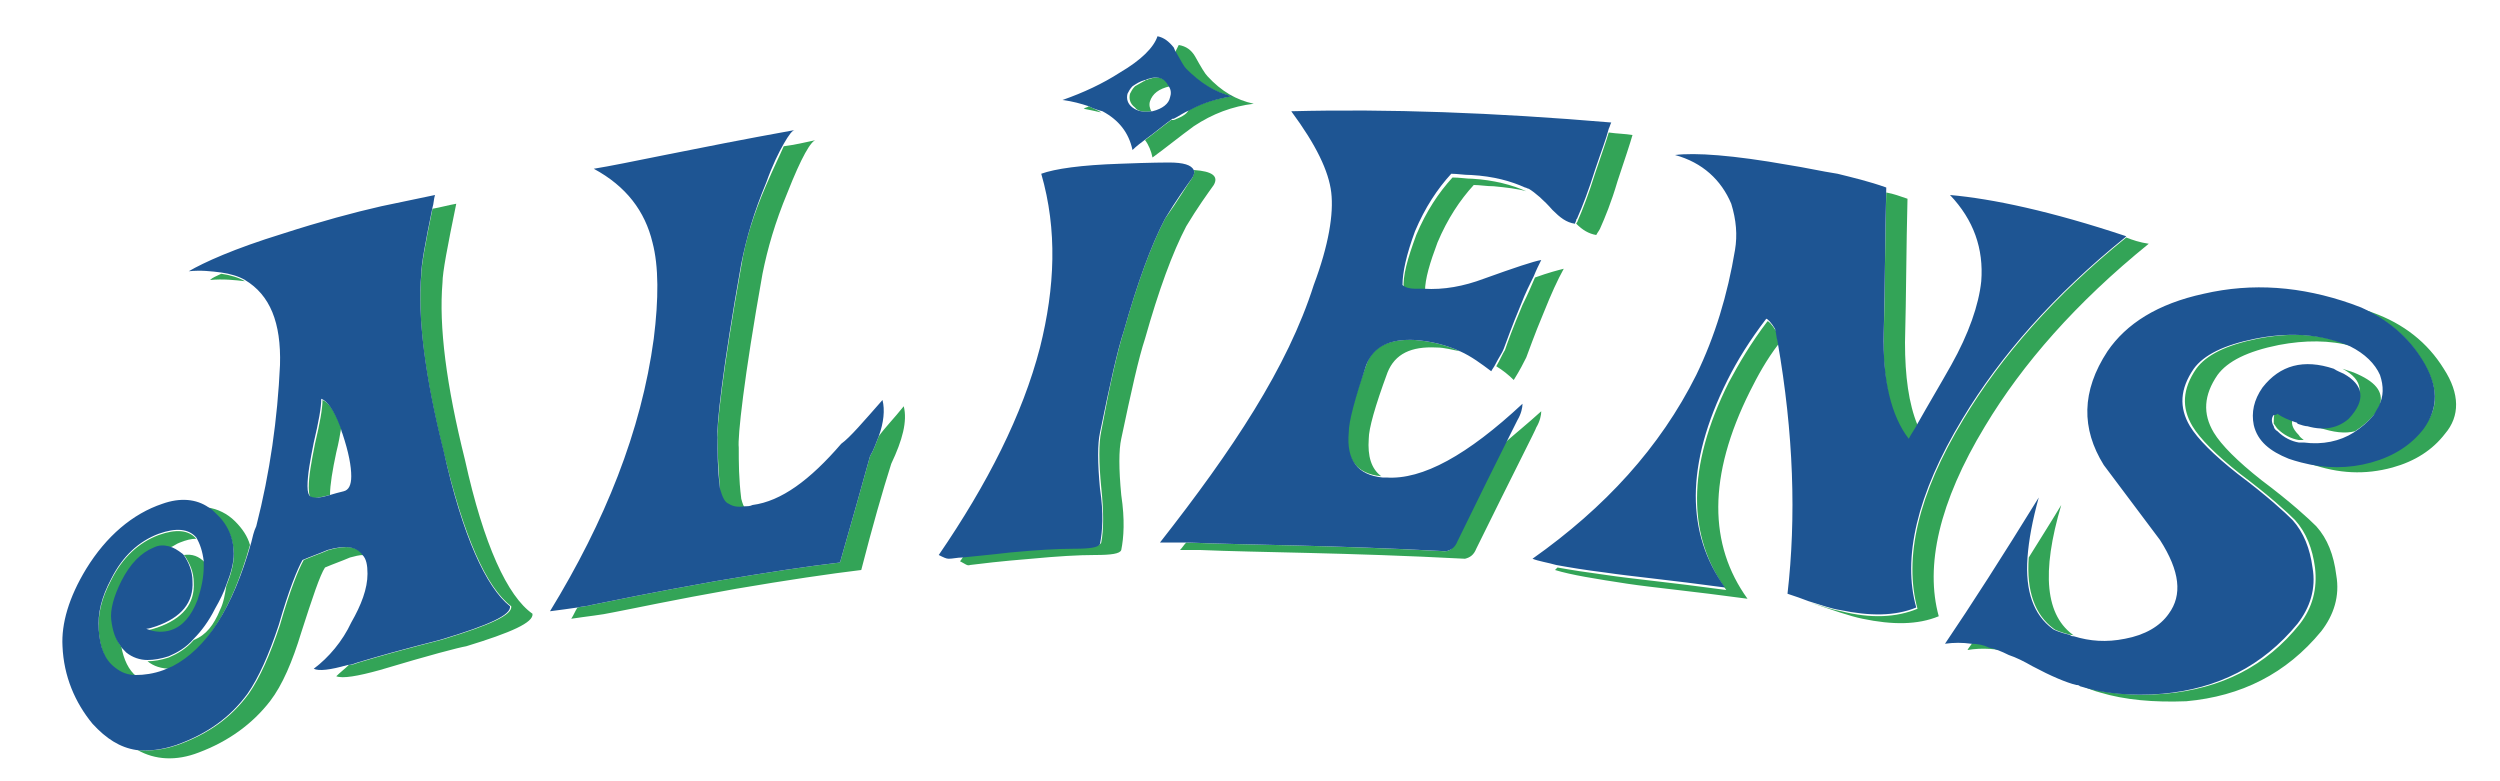
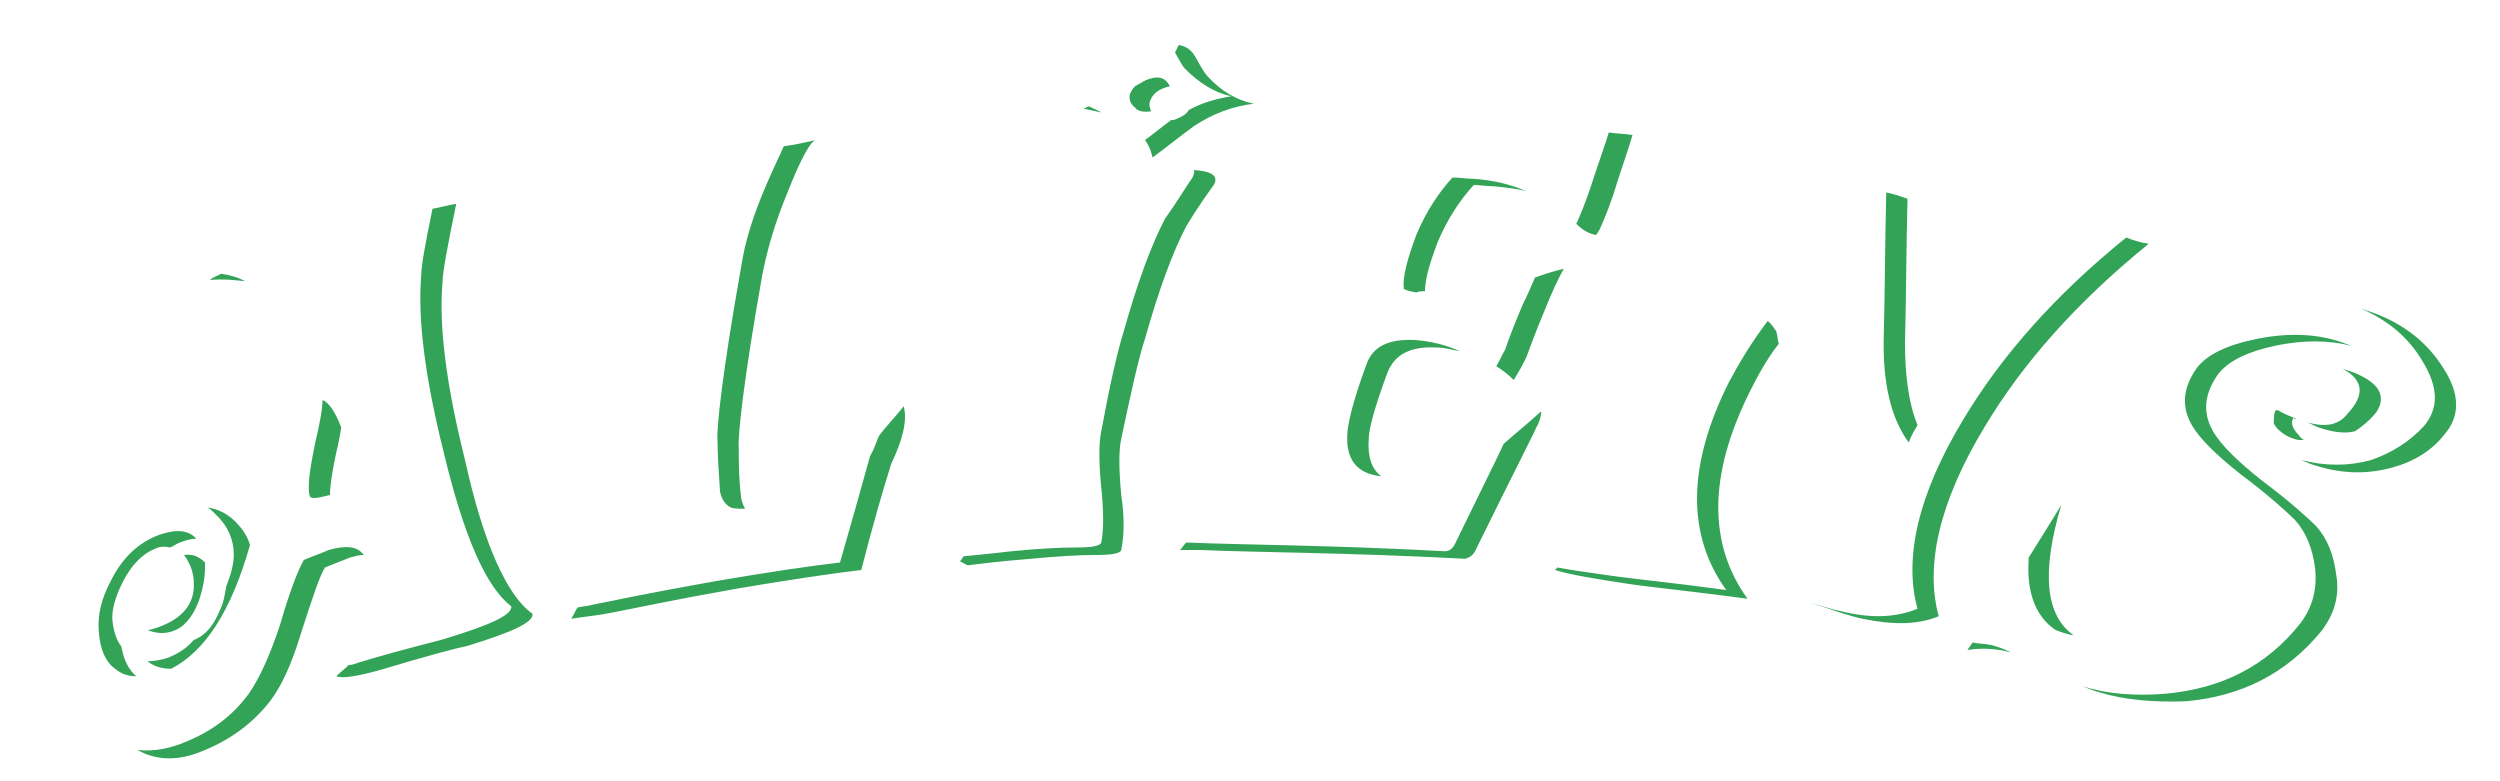
<svg xmlns="http://www.w3.org/2000/svg" version="1.1" id="Layer_1" x="0px" y="0px" width="200px" height="62.5px" viewBox="0 0 200 62.5" enable-background="new 0 0 200 62.5" xml:space="preserve">
  <path id="color2" fill="#33A457" d="M57.4,35.2c-0.1-0.8,0.4-5.5,1.9-13.9c0.3-2,1-4.2,2-6.5c0.6-1.4,1.1-2.4,1.4-3.1  c0.8-0.1,1.7-0.3,2.6-0.5c-0.4,0-1.2,1.4-2.3,4.2c-1,2.4-1.6,4.5-2,6.5c-1.5,8.4-2,13.1-1.9,13.9c0,1.2,0,2.5,0.2,4.1  c0.1,0.4,0.2,0.6,0.3,0.8c-0.6,0-1.1,0-1.3-0.2c-0.3-0.2-0.6-0.6-0.7-1.2C57.5,37.8,57.4,36.4,57.4,35.2z M92.1,8.9  C92,8.7,91.9,8.4,92,8.1c0.2-0.6,0.7-1,1.6-1.2c-0.1-0.1-0.1-0.2-0.2-0.3c-0.3-0.4-0.8-0.5-1.4-0.3c-0.1,0-0.2,0.1-0.3,0.1  c-0.1,0-0.1,0.1-0.2,0.1c-0.2,0.1-0.5,0.3-0.7,0.4c-0.2,0.2-0.3,0.4-0.4,0.6c-0.1,0.4,0,0.8,0.4,1.1C91,8.9,91.5,9,92.1,8.9z   M70.3,34.9c-0.2,0.5-0.4,1.1-0.7,1.6c-0.6,2.2-1.4,5-2.4,8.5c-2.6,0.3-5.9,0.8-10,1.5c-5.1,0.9-8.4,1.6-9.9,1.9  c-0.3,0.1-0.7,0.1-1.1,0.2c-0.2,0.3-0.3,0.6-0.5,0.9c1.3-0.2,2.4-0.3,3.3-0.5c1.6-0.3,4.8-1,9.9-1.9c4.1-0.7,7.5-1.2,10-1.5  c0.9-3.5,1.7-6.3,2.4-8.5c0.9-1.9,1.3-3.4,1-4.6C71.5,33.5,70.8,34.2,70.3,34.9z M114,23.3c0-1,0.4-2.3,1-3.9  c0.8-1.9,1.8-3.4,2.9-4.6c0.5,0,1,0.1,1.6,0.1c1,0.1,1.9,0.2,2.6,0.4c-1.1-0.5-2.6-0.9-4.3-1c-0.5,0-1-0.1-1.6-0.1  c-1.1,1.2-2.1,2.7-2.9,4.6c-0.7,1.9-1.1,3.3-1,4.3c0.3,0.2,0.6,0.2,1,0.3C113.5,23.3,113.7,23.3,114,23.3z M128,18.3  c0.4-0.9,0.9-2.1,1.4-3.8c0.6-1.8,1-3,1.2-3.7c-0.6-0.1-1.2-0.1-1.9-0.2c-0.2,0.7-0.6,1.8-1.1,3.3c-0.5,1.6-1,2.9-1.4,3.8  c0,0.1-0.1,0.1-0.1,0.2c0.5,0.5,1,0.8,1.6,0.9C127.8,18.6,127.9,18.5,128,18.3z M122.8,22.2c-0.3,0.7-0.6,1.4-1,2.2  c-0.8,1.9-1.2,3-1.4,3.6c-0.2,0.3-0.4,0.8-0.7,1.3c0.5,0.3,1,0.7,1.4,1.1c0.5-0.8,0.8-1.4,1-1.8c0.2-0.5,0.6-1.7,1.4-3.6  c0.6-1.5,1.1-2.6,1.6-3.5C124.7,21.6,123.9,21.8,122.8,22.2z M91.6,27.1c1.1-3.9,2.2-6.9,3.3-9c0.9-1.5,1.7-2.6,2.2-3.3  c0.4-0.7-0.1-1.1-1.6-1.2c0.1,0.2,0,0.3-0.1,0.6c-0.5,0.7-1.2,1.9-2.2,3.3c-1.1,2.1-2.2,5.1-3.3,9c-0.5,1.6-1.1,4.2-1.8,8  c-0.2,0.9-0.2,2.5,0,4.5c0.2,1.9,0.2,3.4,0,4.4c-0.1,0.3-0.8,0.4-2.1,0.4c-1.3,0-3,0.1-5.1,0.3c-1.6,0.2-2.9,0.3-3.8,0.4  c-0.1,0.1-0.2,0.3-0.3,0.4c0.4,0.2,0.6,0.4,0.8,0.3c0.8-0.1,2.4-0.3,4.9-0.5c2.1-0.2,3.8-0.3,5.1-0.3s2-0.1,2.1-0.4  c0.2-1,0.3-2.4,0-4.4c-0.2-2.1-0.2-3.6,0-4.5C90.5,31.3,91.1,28.6,91.6,27.1z M19.6,22.5c-0.5-0.3-1.2-0.5-1.9-0.6  c-0.4,0.2-0.7,0.3-0.9,0.5C17.8,22.3,18.8,22.4,19.6,22.5z M37.2,36.8c-1.5-6-2.1-10.7-1.8-14.2c0-0.8,0.4-2.9,1.1-6.3  c-0.6,0.1-1.3,0.3-1.9,0.4c-0.6,2.9-0.9,4.6-0.9,5.3c-0.3,3.5,0.3,8.2,1.8,14.2c1.6,6.7,3.4,10.8,5.4,12.3c0.1,0.7-1.7,1.5-5.3,2.6  c-0.6,0.2-2.9,0.7-6.9,1.9c-0.3,0.1-0.5,0.2-0.8,0.2c-0.3,0.3-0.7,0.6-1,0.9c0.5,0.2,1.7,0,3.5-0.5c4-1.2,6.3-1.8,6.9-1.9  c3.6-1.1,5.4-1.9,5.3-2.6C40.6,47.7,38.7,43.6,37.2,36.8z M14.7,44.4c0,0,0.1,0.1,0.1,0.1c0.4,0.6,0.7,1.3,0.7,2.1  c0.1,1.7-0.9,2.9-2.9,3.6c-0.3,0.1-0.6,0.2-0.8,0.2c0.7,0.3,1.4,0.3,2,0.1c0.9-0.3,1.6-1.1,2.1-2.4c0.3-0.9,0.5-1.8,0.5-2.7  c0-0.2,0-0.3,0-0.4C15.9,44.5,15.4,44.3,14.7,44.4z M18.7,44.4c0,0.7-0.2,1.5-0.6,2.5c-0.1,0.6-0.2,1.3-0.5,1.9  c-0.5,1.2-1.1,2-2.1,2.4c-0.6,0.7-1.3,1.1-2,1.4c-0.6,0.2-1.2,0.3-1.7,0.3c0,0,0,0,0,0c0.5,0.4,1.1,0.6,1.9,0.6  c2.7-1.4,4.8-4.6,6.3-9.9c-0.2-0.7-0.6-1.3-1.2-1.9c-0.6-0.6-1.4-1-2.2-1.1c0.2,0.1,0.4,0.3,0.5,0.4C18.2,42,18.7,43.1,18.7,44.4z   M92.2,12.6c1.1-0.8,2.2-1.7,3.3-2.5c1.5-1,3.1-1.6,4.8-1.8c-1.4-0.3-2.6-1-3.7-2.2c-0.2-0.2-0.5-0.7-1-1.6  c-0.3-0.5-0.7-0.8-1.3-0.9c-0.1,0.2-0.2,0.4-0.3,0.6c0.4,0.7,0.6,1.1,0.8,1.3c1.1,1.1,2.3,1.9,3.7,2.2c-1.2,0.2-2.3,0.5-3.4,1.1  c-0.2,0.4-0.7,0.6-1.2,0.8c-0.1,0-0.1,0-0.2,0c-0.7,0.5-1.4,1.1-2.1,1.6C91.9,11.6,92.1,12.1,92.2,12.6z M9.7,51.7  c-0.4-0.5-0.6-1.2-0.7-2c-0.1-0.8,0.2-1.9,0.8-3.1c0.7-1.4,1.6-2.3,2.6-2.7c0.4-0.2,0.8-0.2,1.2-0.1c0.3-0.1,0.5-0.3,0.8-0.4  c0.5-0.2,0.9-0.3,1.3-0.3c-0.6-0.7-1.6-0.8-3-0.3c-1.6,0.6-2.9,1.8-3.8,3.6c-0.8,1.5-1.1,2.8-1,4.1c0.1,1.4,0.5,2.4,1.3,3  c0.5,0.4,1,0.6,1.7,0.6C10.3,53.6,9.9,52.8,9.7,51.7z M24.9,39.8c0.2,0.1,0.7,0,1.5-0.2c0-0.8,0.2-2,0.5-3.4c0.2-0.8,0.3-1.4,0.4-2  c-0.5-1.3-1-2-1.5-2.2c0,0.7-0.2,1.8-0.6,3.5c-0.3,1.5-0.5,2.6-0.5,3.5C24.7,39.6,24.8,39.8,24.9,39.8z M29.1,44.4  c-0.5-0.7-1.4-0.8-2.8-0.4c-0.7,0.3-1.3,0.5-2,0.8c-0.4,0.7-1.1,2.4-1.9,5.2c-0.8,2.4-1.6,4.2-2.5,5.5c-1.4,1.9-3.2,3.2-5.7,4.1  c-1.2,0.4-2.2,0.5-3.2,0.4c1.4,0.8,3.1,0.9,4.9,0.2c2.4-0.9,4.3-2.3,5.7-4.1c1-1.3,1.8-3.2,2.5-5.5c0.9-2.8,1.5-4.6,1.9-5.2  c0.7-0.3,1.3-0.5,2-0.8C28.4,44.5,28.7,44.4,29.1,44.4z M110.5,38.1c-0.8-0.6-1.1-1.6-1-3c0-0.8,0.5-2.6,1.5-5.3  c0.6-1.5,1.9-2.1,3.9-2c0.7,0,1.3,0.2,1.9,0.3c-1.1-0.5-2.3-0.8-3.6-0.9c-2.1-0.1-3.4,0.5-3.9,2c-1,2.7-1.4,4.4-1.5,5.3  C107.6,36.7,108.5,37.9,110.5,38.1z M157.8,51.4c-0.1,0.2-0.3,0.4-0.4,0.6c1.2-0.2,2.4-0.1,3.5,0.2c-0.6-0.3-1.2-0.5-1.6-0.6  C158.8,51.5,158.3,51.5,157.8,51.4z M185.3,42.1c-0.6-0.6-2-1.9-4.4-3.7c-1.9-1.5-3.2-2.8-3.8-3.8c-0.9-1.5-0.8-3,0.3-4.6  c0.8-1.1,2.4-1.9,4.9-2.4c2.1-0.4,4.1-0.4,5.9,0.1c-0.3-0.1-0.5-0.2-0.8-0.3c-2-0.7-4.3-0.8-6.8-0.3c-2.5,0.5-4.1,1.3-4.9,2.4  c-1.1,1.6-1.2,3.1-0.3,4.6c0.6,1,1.9,2.3,3.8,3.8c2.4,1.8,3.8,3.1,4.4,3.7c0.9,1,1.4,2.3,1.6,3.8c0.2,1.7-0.2,3.2-1.2,4.5  c-2.7,3.4-6.3,5.2-10.8,5.6c-2.5,0.2-4.7,0-6.6-0.6c0.5,0.2,1,0.4,1.4,0.5c2,0.6,4.3,0.8,6.9,0.7c4.4-0.4,8-2.2,10.8-5.6  c1-1.3,1.5-2.8,1.2-4.5C186.7,44.4,186.2,43.1,185.3,42.1z M141.4,25.7c-1.3,1.7-2.3,3.4-3.1,4.9c-3.4,6.8-3.3,12.3-0.2,16.6  c-4.4-0.6-7.6-0.9-9.6-1.2c-1.5-0.2-2.8-0.4-3.9-0.6c-0.1,0.1-0.1,0.1-0.2,0.2c1.3,0.4,3.2,0.7,5.8,1.1c2,0.3,5.2,0.6,9.6,1.2  c-3.1-4.3-3.2-9.8,0.2-16.6c0.6-1.2,1.3-2.5,2.3-3.8c-0.1-0.3-0.1-0.7-0.2-1C141.7,25.9,141.5,25.7,141.4,25.7z M116.5,43.3  c-0.2,0.5-0.5,0.8-0.9,0.8c-9.2-0.5-16-0.5-20.7-0.7c-0.2,0.2-0.3,0.4-0.5,0.6c0.5,0,1.1,0,1.6,0c4.6,0.2,11.7,0.2,21.2,0.7  c0.4-0.1,0.7-0.3,0.9-0.8c3.1-6.3,4.8-9.6,4.8-9.7c0.3-0.5,0.4-1,0.4-1.3c-1.1,1-2.1,1.8-3,2.6C119.6,37,118.3,39.6,116.5,43.3z   M164.9,40.4c-0.9,1.5-1.8,2.9-2.6,4.2c-0.2,2.7,0.5,4.6,2,5.7c0.1,0.1,0.6,0.3,1.4,0.5c0.1,0,0.2,0,0.3,0.1  C163.6,49.3,163.3,45.8,164.9,40.4z M87.1,8.5c-0.1,0.1-0.3,0.1-0.4,0.2c0.5,0.1,1,0.2,1.4,0.3C87.8,8.8,87.5,8.7,87.1,8.5z   M183.7,33.5c-0.5-0.2-1-0.4-1.5-0.7c-0.1,0-0.2,0.1-0.2,0.1c-0.1,0.3-0.1,0.7-0.1,1c0.1,0.1,0.2,0.3,0.3,0.4  c0.5,0.5,1.1,0.8,1.7,0.9c0.1,0,0.3,0,0.4,0c-0.1-0.1-0.3-0.2-0.4-0.4c-0.5-0.5-0.7-1-0.4-1.4C183.6,33.6,183.6,33.5,183.7,33.5z   M195.5,29.5c-1.3-2.1-3.2-3.6-5.7-4.5c-0.3-0.1-0.6-0.2-0.9-0.3c2.1,0.9,3.8,2.3,4.9,4.2c1.3,2.1,1.3,3.8,0.1,5.2  c-1.1,1.2-2.5,2.1-4.2,2.7c-1.8,0.5-3.7,0.5-5.6,0c0.2,0.1,0.5,0.2,0.7,0.3c2.3,0.8,4.4,0.9,6.6,0.3c1.8-0.5,3.2-1.4,4.2-2.7  C196.8,33.3,196.8,31.5,195.5,29.5z M184.6,33.8c0.3,0.1,0.6,0.3,0.9,0.4c1.2,0.4,2.1,0.5,2.9,0.3c0.6-0.4,1.1-0.8,1.6-1.4  c0.2-0.2,0.3-0.5,0.4-0.7c0.3-1.1-0.4-1.9-2.1-2.6c-0.3-0.1-0.6-0.2-0.9-0.3c1.7,0.9,1.8,2.1,0.4,3.6  C187.1,34,186.1,34.2,184.6,33.8z M170.1,19c-5.7,4.6-10,9.5-13,14.5c-3.7,6.1-4.8,11.2-3.7,15.2c-1.7,0.7-3.7,0.8-6.1,0.2  c-0.6-0.1-1.5-0.4-2.5-0.7c0,0,0,0,0,0c1.8,0.6,3.2,1.1,4.2,1.3c2.4,0.5,4.4,0.5,6.1-0.2c-1.1-4,0-9.1,3.7-15.2  c3-5,7.3-9.9,13.1-14.6C171.2,19.4,170.6,19.2,170.1,19z M153.4,34c-0.7-1.7-1-3.9-1-6.6c0.1-3.8,0.1-7.7,0.2-11.5  c-0.6-0.2-1.1-0.4-1.7-0.5c-0.1,3.8-0.1,7.7-0.2,11.5c-0.1,3.8,0.6,6.6,2,8.5C152.9,34.8,153.2,34.4,153.4,34z" />
-   <path id="color1" fill="#1E5593" d="M70.6,32c0.2,0.8,0.1,1.8-0.3,2.9c-0.2,0.5-0.4,1.1-0.7,1.6c-0.6,2.2-1.4,5-2.4,8.5  c-2.6,0.3-5.9,0.8-10,1.5c-5.1,0.9-8.4,1.6-9.9,1.9c-0.3,0.1-0.7,0.1-1.1,0.2c-0.7,0.1-1.4,0.2-2.2,0.3c4.4-7.2,7.3-14.4,8.3-21.8  c0.4-3.2,0.4-5.8-0.1-7.7c-0.6-2.5-2.1-4.5-4.7-5.9c2.5-0.4,7.8-1.6,16.1-3.1c-0.2,0-0.5,0.4-0.9,1.1c-0.4,0.7-0.9,1.7-1.4,3.1  c-1,2.4-1.6,4.5-2,6.5c-1.5,8.4-2,13.1-1.9,13.9c0,1.2,0,2.5,0.2,4.1c0.2,0.7,0.4,1.1,0.7,1.2c0.3,0.2,0.7,0.3,1.3,0.2  c0.2,0,0.4,0,0.6-0.1c2.3-0.3,4.6-2,7.1-4.9C68,35,69.1,33.7,70.6,32z M87.1,8.5c-0.6-0.2-1.3-0.4-2.1-0.5c1.7-0.6,3.2-1.3,4.6-2.2  c1.7-1,2.7-2,3-2.9c0.5,0.1,0.9,0.4,1.3,0.9C94,4,94,4.1,94.1,4.2c0.4,0.7,0.6,1.1,0.8,1.3c1.1,1.1,2.3,1.9,3.7,2.2  c-1.2,0.2-2.3,0.5-3.4,1.1c-0.5,0.2-0.9,0.5-1.3,0.7c0,0,0,0-0.1,0c-0.7,0.5-1.4,1.1-2.1,1.6c-0.4,0.3-0.8,0.6-1.1,0.9  c-0.3-1.4-1.1-2.4-2.4-3.1C87.8,8.8,87.5,8.7,87.1,8.5z M90.6,6.9c-0.2,0.2-0.3,0.4-0.4,0.6c-0.1,0.4,0,0.8,0.4,1.1  C91,8.9,91.5,9,92.1,8.9c0,0,0.1,0,0.1,0c0.8-0.2,1.3-0.6,1.4-1.1c0.1-0.3,0.1-0.6-0.1-0.9c-0.1-0.1-0.1-0.2-0.2-0.3  c-0.3-0.4-0.8-0.5-1.4-0.3c-0.1,0-0.2,0.1-0.3,0.1C91.2,6.5,90.9,6.7,90.6,6.9z M109.3,29.2c0.6-1.5,1.9-2.1,3.9-2  c1.3,0.1,2.5,0.4,3.6,0.9c0.9,0.4,1.7,1,2.5,1.6c0.1-0.2,0.2-0.3,0.3-0.5c0.3-0.6,0.6-1,0.7-1.3c0.2-0.5,0.6-1.7,1.4-3.6  c0.3-0.8,0.7-1.6,1-2.2c0.2-0.5,0.4-0.9,0.6-1.3c-0.6,0.1-2.1,0.6-4.6,1.5c-1.6,0.6-3.2,0.9-4.8,0.8c-0.2,0-0.4,0-0.7,0  c-0.4,0-0.8-0.1-1-0.3c0-1,0.3-2.4,1-4.3c0.8-1.9,1.8-3.4,2.9-4.6c0.5,0,1,0.1,1.6,0.1c1.8,0.1,3.2,0.5,4.3,1c0.1,0,0.2,0.1,0.3,0.1  c0.5,0.3,1.2,0.9,1.9,1.7c0.6,0.6,1.1,1,1.8,1.1c0-0.1,0.1-0.2,0.1-0.3c0-0.1,0.1-0.1,0.1-0.2c0.4-0.9,0.9-2.2,1.4-3.8  c0.5-1.5,0.9-2.5,1.1-3.3c0.1-0.2,0.1-0.3,0.2-0.5c-9.4-0.8-17.9-1.1-25.6-0.9c2,2.7,3,4.8,3.2,6.5c0.2,1.7-0.2,4.2-1.4,7.4  C103,29.4,98.6,36,92.8,43.4c0.5,0,1.1,0,1.6,0c0.2,0,0.4,0,0.6,0c4.6,0.2,11.5,0.2,20.7,0.7c0.4-0.1,0.7-0.3,0.9-0.8  c1.8-3.7,3.1-6.3,3.9-7.9c0.6-1.2,0.9-1.8,0.9-1.8c0.3-0.5,0.4-1,0.4-1.3c-4.4,4.1-8,6.1-10.9,5.9c-0.1,0-0.2,0-0.3,0  c-2-0.2-2.9-1.4-2.7-3.6C107.9,33.7,108.4,31.9,109.3,29.2z M193.8,28.8c-1.1-1.8-2.7-3.2-4.9-4.2c-0.3-0.1-0.5-0.2-0.8-0.3  c-4-1.4-7.9-1.7-11.8-0.8c-3.7,0.8-6.2,2.4-7.7,4.6c-2.1,3.2-2.1,6.2-0.3,9.1c1.5,2,3,4,4.5,6c1.6,2.5,1.8,4.4,0.7,5.9  c-0.7,1-1.9,1.7-3.5,2c-1.5,0.3-2.8,0.2-4.1-0.2c-0.1,0-0.2,0-0.3-0.1c-0.8-0.2-1.3-0.4-1.4-0.5c-1.5-1.1-2.2-3-2-5.7  c0.1-1.4,0.4-3,0.9-4.8c-2.9,4.7-5.4,8.6-7.5,11.7c0.7-0.1,1.4-0.1,2.1,0c0.5,0,1,0.1,1.4,0.3c0.5,0.1,1,0.3,1.6,0.6  c0.6,0.2,1.2,0.5,1.9,0.9c1.5,0.8,2.7,1.3,3.5,1.5c0.1,0,0.2,0,0.3,0.1c1.9,0.6,4.1,0.8,6.6,0.6c4.4-0.4,8-2.2,10.8-5.6  c1-1.3,1.5-2.8,1.2-4.5c-0.2-1.5-0.7-2.8-1.6-3.8c-0.6-0.6-2-1.9-4.4-3.7c-1.9-1.5-3.2-2.8-3.8-3.8c-0.9-1.5-0.8-3,0.3-4.6  c0.8-1.1,2.4-1.9,4.9-2.4c2.5-0.5,4.8-0.4,6.8,0.3c0.3,0.1,0.6,0.2,0.8,0.3c1.2,0.6,2,1.4,2.4,2.3c0.3,0.9,0.3,1.7-0.1,2.5  c-0.1,0.2-0.3,0.5-0.4,0.7c-0.5,0.6-1,1-1.6,1.4c-1.1,0.7-2.5,1-4,0.8c-0.1,0-0.3,0-0.4,0c-0.6-0.1-1.2-0.4-1.7-0.9  c-0.2-0.1-0.3-0.3-0.3-0.4c-0.2-0.3-0.2-0.7,0-0.9c0,0,0.1,0,0.1,0c0.1,0,0.2-0.1,0.2-0.1c0.4,0.3,0.9,0.5,1.5,0.7  c0,0,0.1,0,0.1,0.1c0.3,0.1,0.6,0.2,0.8,0.2c1.4,0.4,2.5,0.1,3.3-0.6c1.4-1.5,1.2-2.7-0.4-3.6c-0.2-0.1-0.5-0.2-0.8-0.4  c-2.4-0.8-4.3-0.3-5.7,1.5c-0.7,1-0.9,2-0.7,3c0.3,1.3,1.3,2.1,2.8,2.7c0.3,0.1,0.6,0.2,1,0.3c1.9,0.5,3.8,0.5,5.6,0  c1.8-0.5,3.2-1.4,4.2-2.7C195.1,32.6,195.1,30.9,193.8,28.8z M157,33.5c3-5,7.3-9.9,13-14.5c0,0,0,0,0.1-0.1c-6-2-10.7-3-14.1-3.3  c1.9,2,2.7,4.3,2.5,6.9c-0.2,1.9-1,4.2-2.4,6.7c-0.9,1.6-1.8,3.1-2.7,4.7c-0.2,0.4-0.5,0.8-0.7,1.2c-1.4-1.8-2.1-4.7-2-8.5  c0.1-3.8,0.1-7.6,0.2-11.5c0,0,0,0,0-0.1c-1.4-0.5-2.7-0.8-3.9-1.1c-1.3-0.2-2.6-0.5-3.9-0.7c-4.5-0.8-7.5-1-9.1-0.8  c2.2,0.6,3.7,2,4.5,3.9c0.4,1.3,0.5,2.5,0.3,3.7c-0.6,3.6-1.6,6.9-3.1,10c-2.9,5.8-7.3,10.6-13.1,14.7c0.5,0.2,1.2,0.3,1.9,0.5  c1.1,0.2,2.3,0.4,3.9,0.6c2,0.3,5.2,0.6,9.6,1.2c-3.1-4.3-3.2-9.8,0.2-16.6c0.8-1.6,1.8-3.2,3.1-4.9c0.1,0,0.4,0.3,0.7,0.8  c0.1,0.3,0.1,0.7,0.2,1c1.3,7.4,1.5,14.1,0.8,20.2c0.6,0.2,1.2,0.4,1.7,0.6c1,0.3,1.8,0.6,2.5,0.7c2.4,0.5,4.4,0.5,6.1-0.2  C152.2,44.7,153.3,39.6,157,33.5z M89.9,26.5c1.1-3.9,2.2-6.9,3.3-9c0.9-1.5,1.7-2.6,2.2-3.3c0.1-0.2,0.2-0.4,0.1-0.6  c-0.2-0.4-0.8-0.6-2-0.6c-0.1,0-1.4,0-3.9,0.1c-3.1,0.1-5.2,0.4-6.3,0.8c1.3,4.5,1.1,9.1-0.1,13.9c-1.4,5.4-4.2,10.9-8.1,16.6  c0.4,0.2,0.6,0.3,0.8,0.3c0.3,0,0.7-0.1,1.1-0.1c0.9-0.1,2.1-0.2,3.8-0.4c2.1-0.2,3.8-0.3,5.1-0.3c1.3,0,2-0.1,2.1-0.4  c0.2-1,0.3-2.4,0-4.4c-0.2-2.1-0.2-3.6,0-4.5C88.8,30.7,89.4,28,89.9,26.5z M40.8,48.5c0.1,0.7-1.7,1.5-5.3,2.6  c-0.6,0.2-2.9,0.7-6.9,1.9c-0.3,0.1-0.5,0.2-0.8,0.2c-1.4,0.4-2.3,0.5-2.7,0.3c1.2-0.9,2.3-2.2,3-3.7c0.8-1.4,1.3-2.7,1.3-3.9  c0-0.7-0.1-1.2-0.4-1.5c-0.5-0.7-1.4-0.8-2.8-0.4c-0.7,0.3-1.3,0.5-2,0.8c-0.4,0.7-1.1,2.4-1.9,5.2c-0.8,2.4-1.6,4.2-2.5,5.5  c-1.4,1.9-3.2,3.2-5.7,4.1c-1.2,0.4-2.2,0.5-3.2,0.4c-1.3-0.2-2.4-0.9-3.5-2.1C6,56.2,5.1,54.1,5,51.7c-0.1-1.8,0.5-3.9,1.9-6.2  c1.6-2.6,3.7-4.4,6.1-5.2c1.4-0.5,2.7-0.4,3.7,0.3c0.2,0.1,0.4,0.3,0.5,0.4c1,0.9,1.5,2,1.5,3.3c0,0.7-0.2,1.5-0.6,2.5  c-0.2,0.6-0.5,1.2-0.9,1.9c-0.5,1-1.1,1.8-1.7,2.4c-0.6,0.7-1.3,1.1-2,1.4c-0.6,0.2-1.2,0.3-1.7,0.3c-0.6,0-1.2-0.2-1.7-0.6  c-0.2-0.2-0.4-0.4-0.5-0.6c-0.4-0.5-0.6-1.2-0.7-2c-0.1-0.8,0.2-1.9,0.8-3.1c0.7-1.4,1.6-2.3,2.6-2.7c0.4-0.2,0.8-0.2,1.2-0.1  c0.4,0.1,0.7,0.3,1.1,0.6c0,0,0.1,0.1,0.1,0.1c0.4,0.6,0.7,1.3,0.7,2.1c0.1,1.7-0.9,2.9-2.9,3.6c-0.3,0.1-0.6,0.2-0.8,0.2  c0.7,0.3,1.4,0.3,2,0.1c0.9-0.3,1.6-1.1,2.1-2.4c0.3-0.9,0.5-1.8,0.5-2.7c0-0.2,0-0.3,0-0.4c-0.1-0.8-0.3-1.4-0.6-1.9  c-0.6-0.7-1.6-0.8-3-0.3c-1.6,0.6-2.9,1.8-3.8,3.6c-0.8,1.5-1.1,2.8-1,4.1c0.1,1.4,0.5,2.4,1.3,3c0.5,0.4,1,0.6,1.7,0.6  c0.6,0,1.4-0.1,2.2-0.4c0.2-0.1,0.5-0.2,0.7-0.3c2.7-1.4,4.8-4.6,6.3-9.9c0.1-0.4,0.2-0.9,0.4-1.3c1.1-4.3,1.7-8.6,1.9-12.9  c0.1-3.4-0.8-5.6-2.8-6.8c-0.5-0.3-1.2-0.5-1.9-0.6c-0.8-0.1-1.6-0.2-2.6-0.1c1.2-0.7,3.6-1.8,7.5-3c3.1-1,5.7-1.7,7.9-2.2  c1.4-0.3,2.9-0.6,4.3-0.9c-0.1,0.3-0.1,0.7-0.2,1c-0.6,2.9-0.9,4.6-0.9,5.3c-0.3,3.5,0.3,8.2,1.8,14.2C37,42.9,38.9,47,40.8,48.5z   M26.4,39.6c0.3-0.1,0.7-0.2,1.1-0.3c0.4-0.1,0.6-0.5,0.6-1.2c0-0.8-0.2-1.9-0.7-3.4c-0.1-0.2-0.1-0.4-0.2-0.6c-0.5-1.3-1-2-1.5-2.2  c0,0.7-0.2,1.8-0.6,3.5c-0.3,1.5-0.5,2.6-0.5,3.5c0,0.5,0.1,0.7,0.2,0.8C25.2,39.9,25.7,39.8,26.4,39.6z" />
</svg>